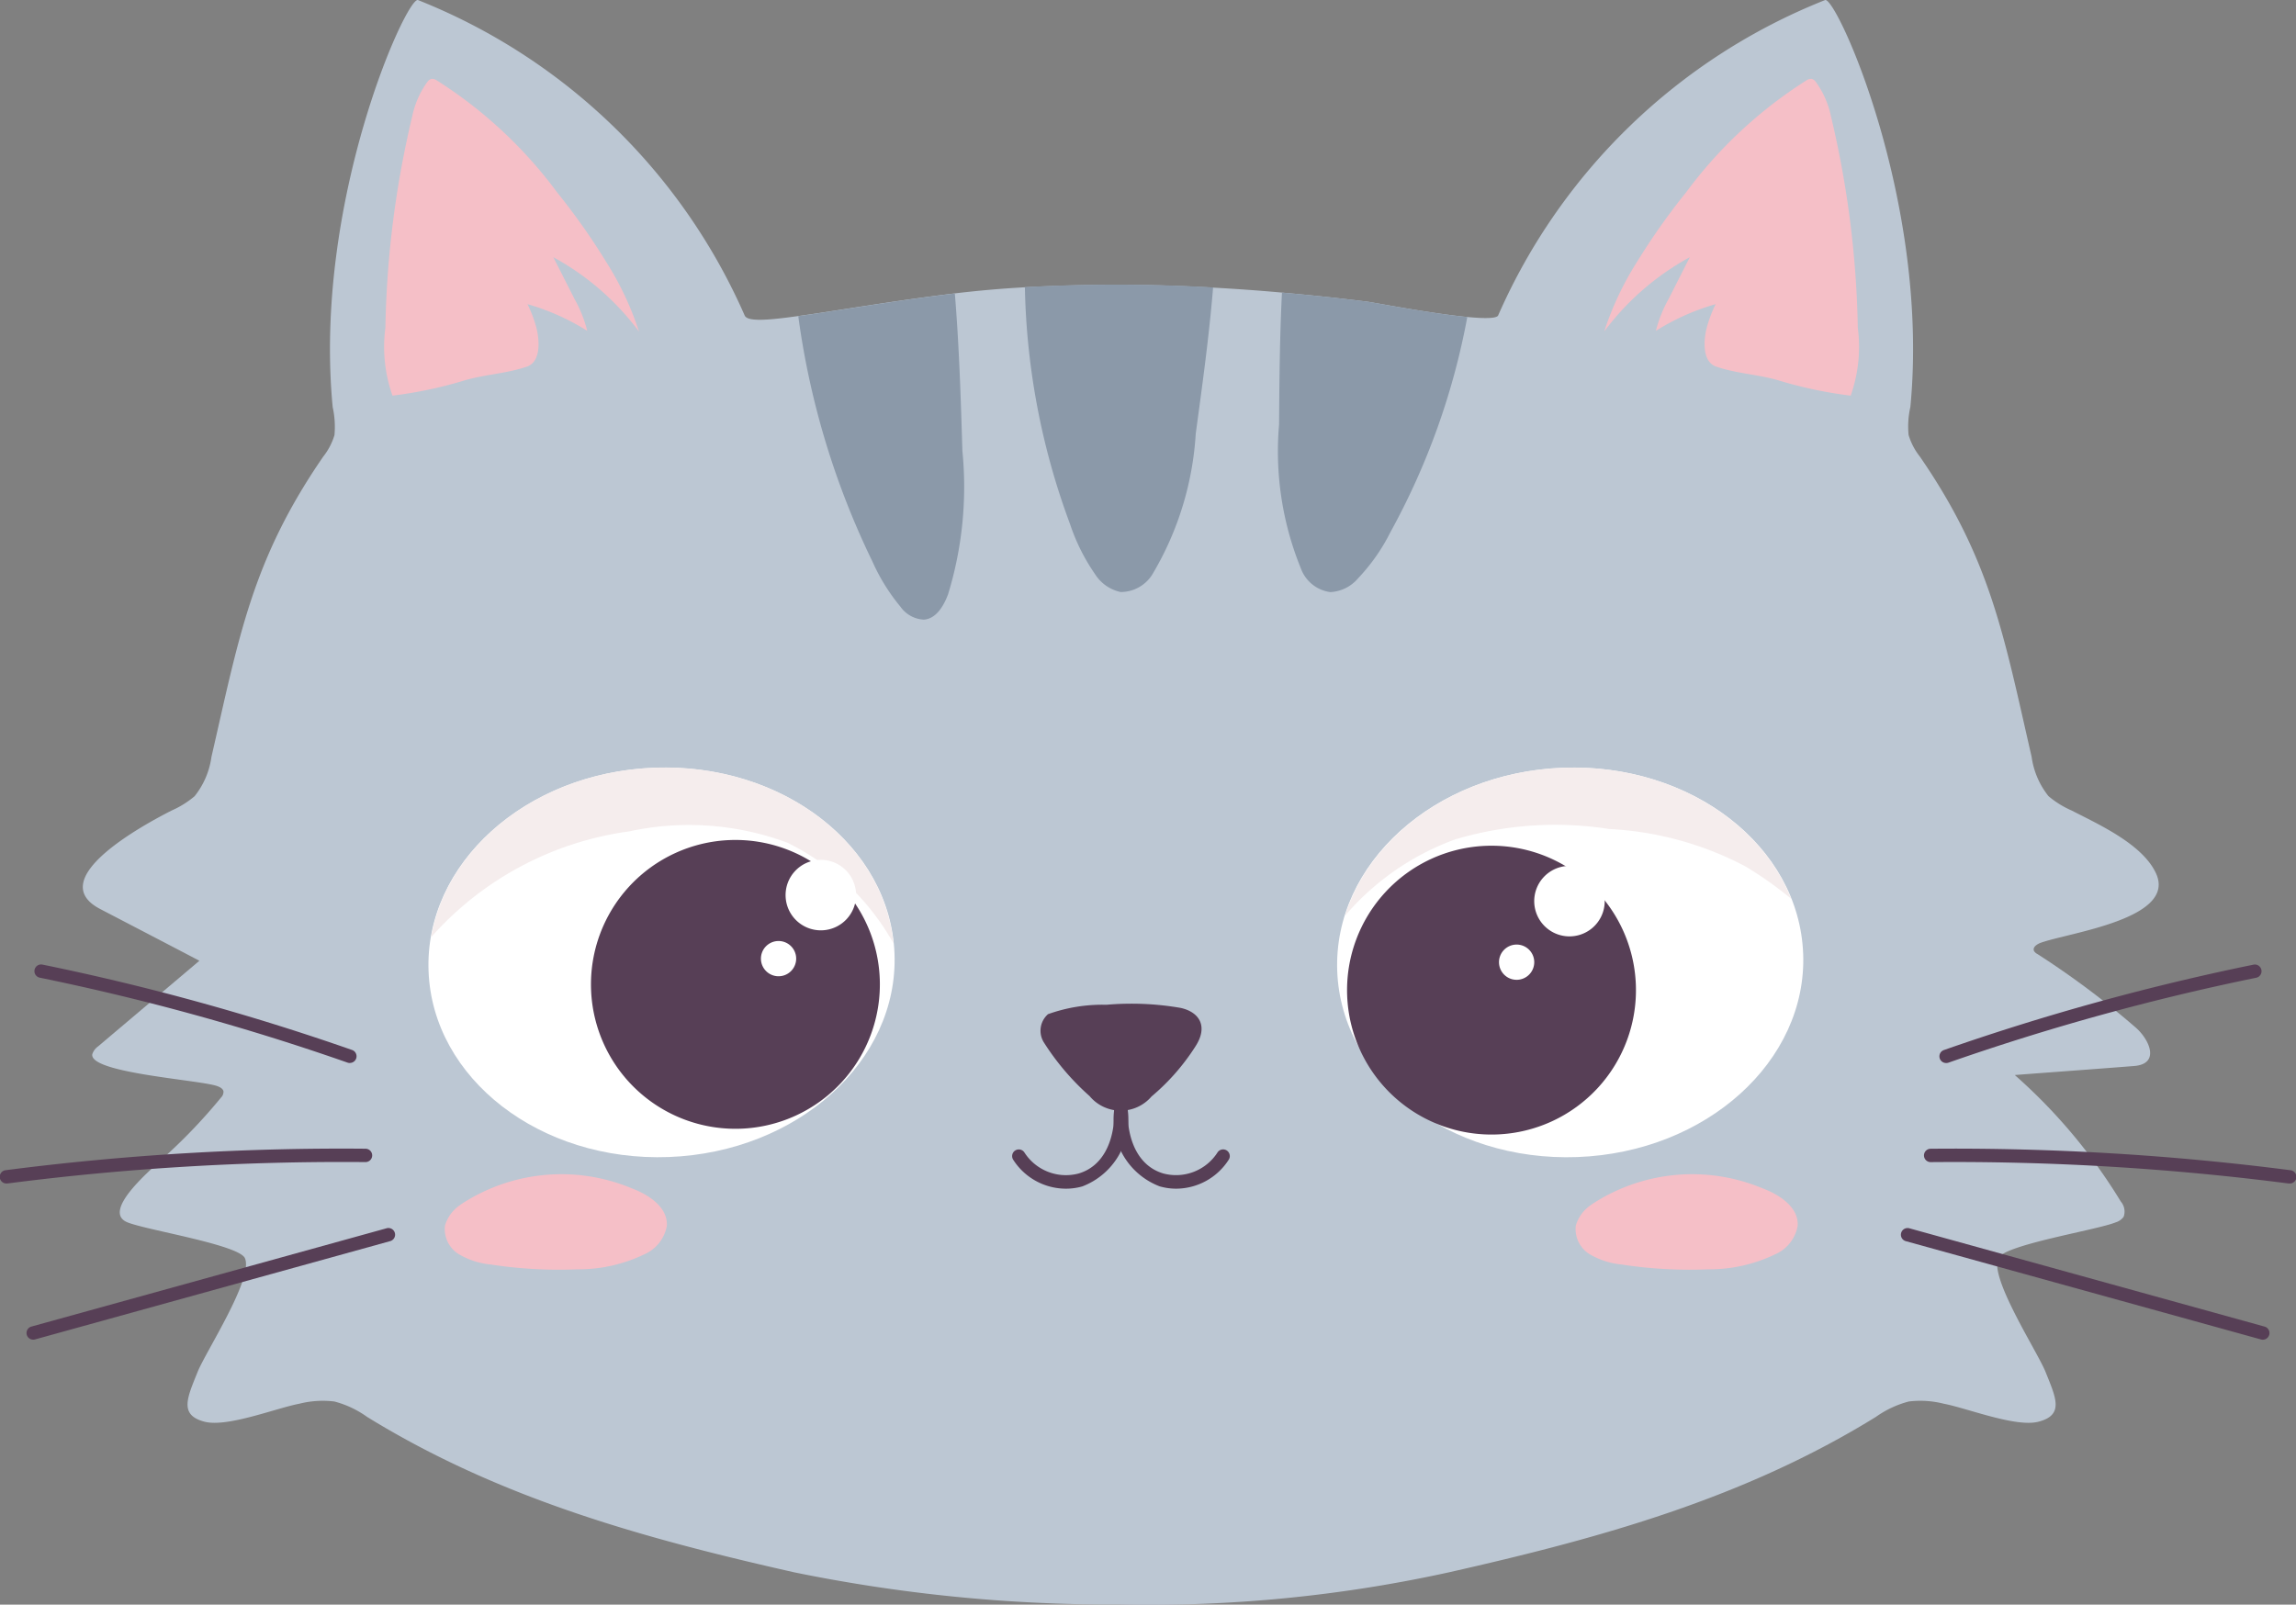
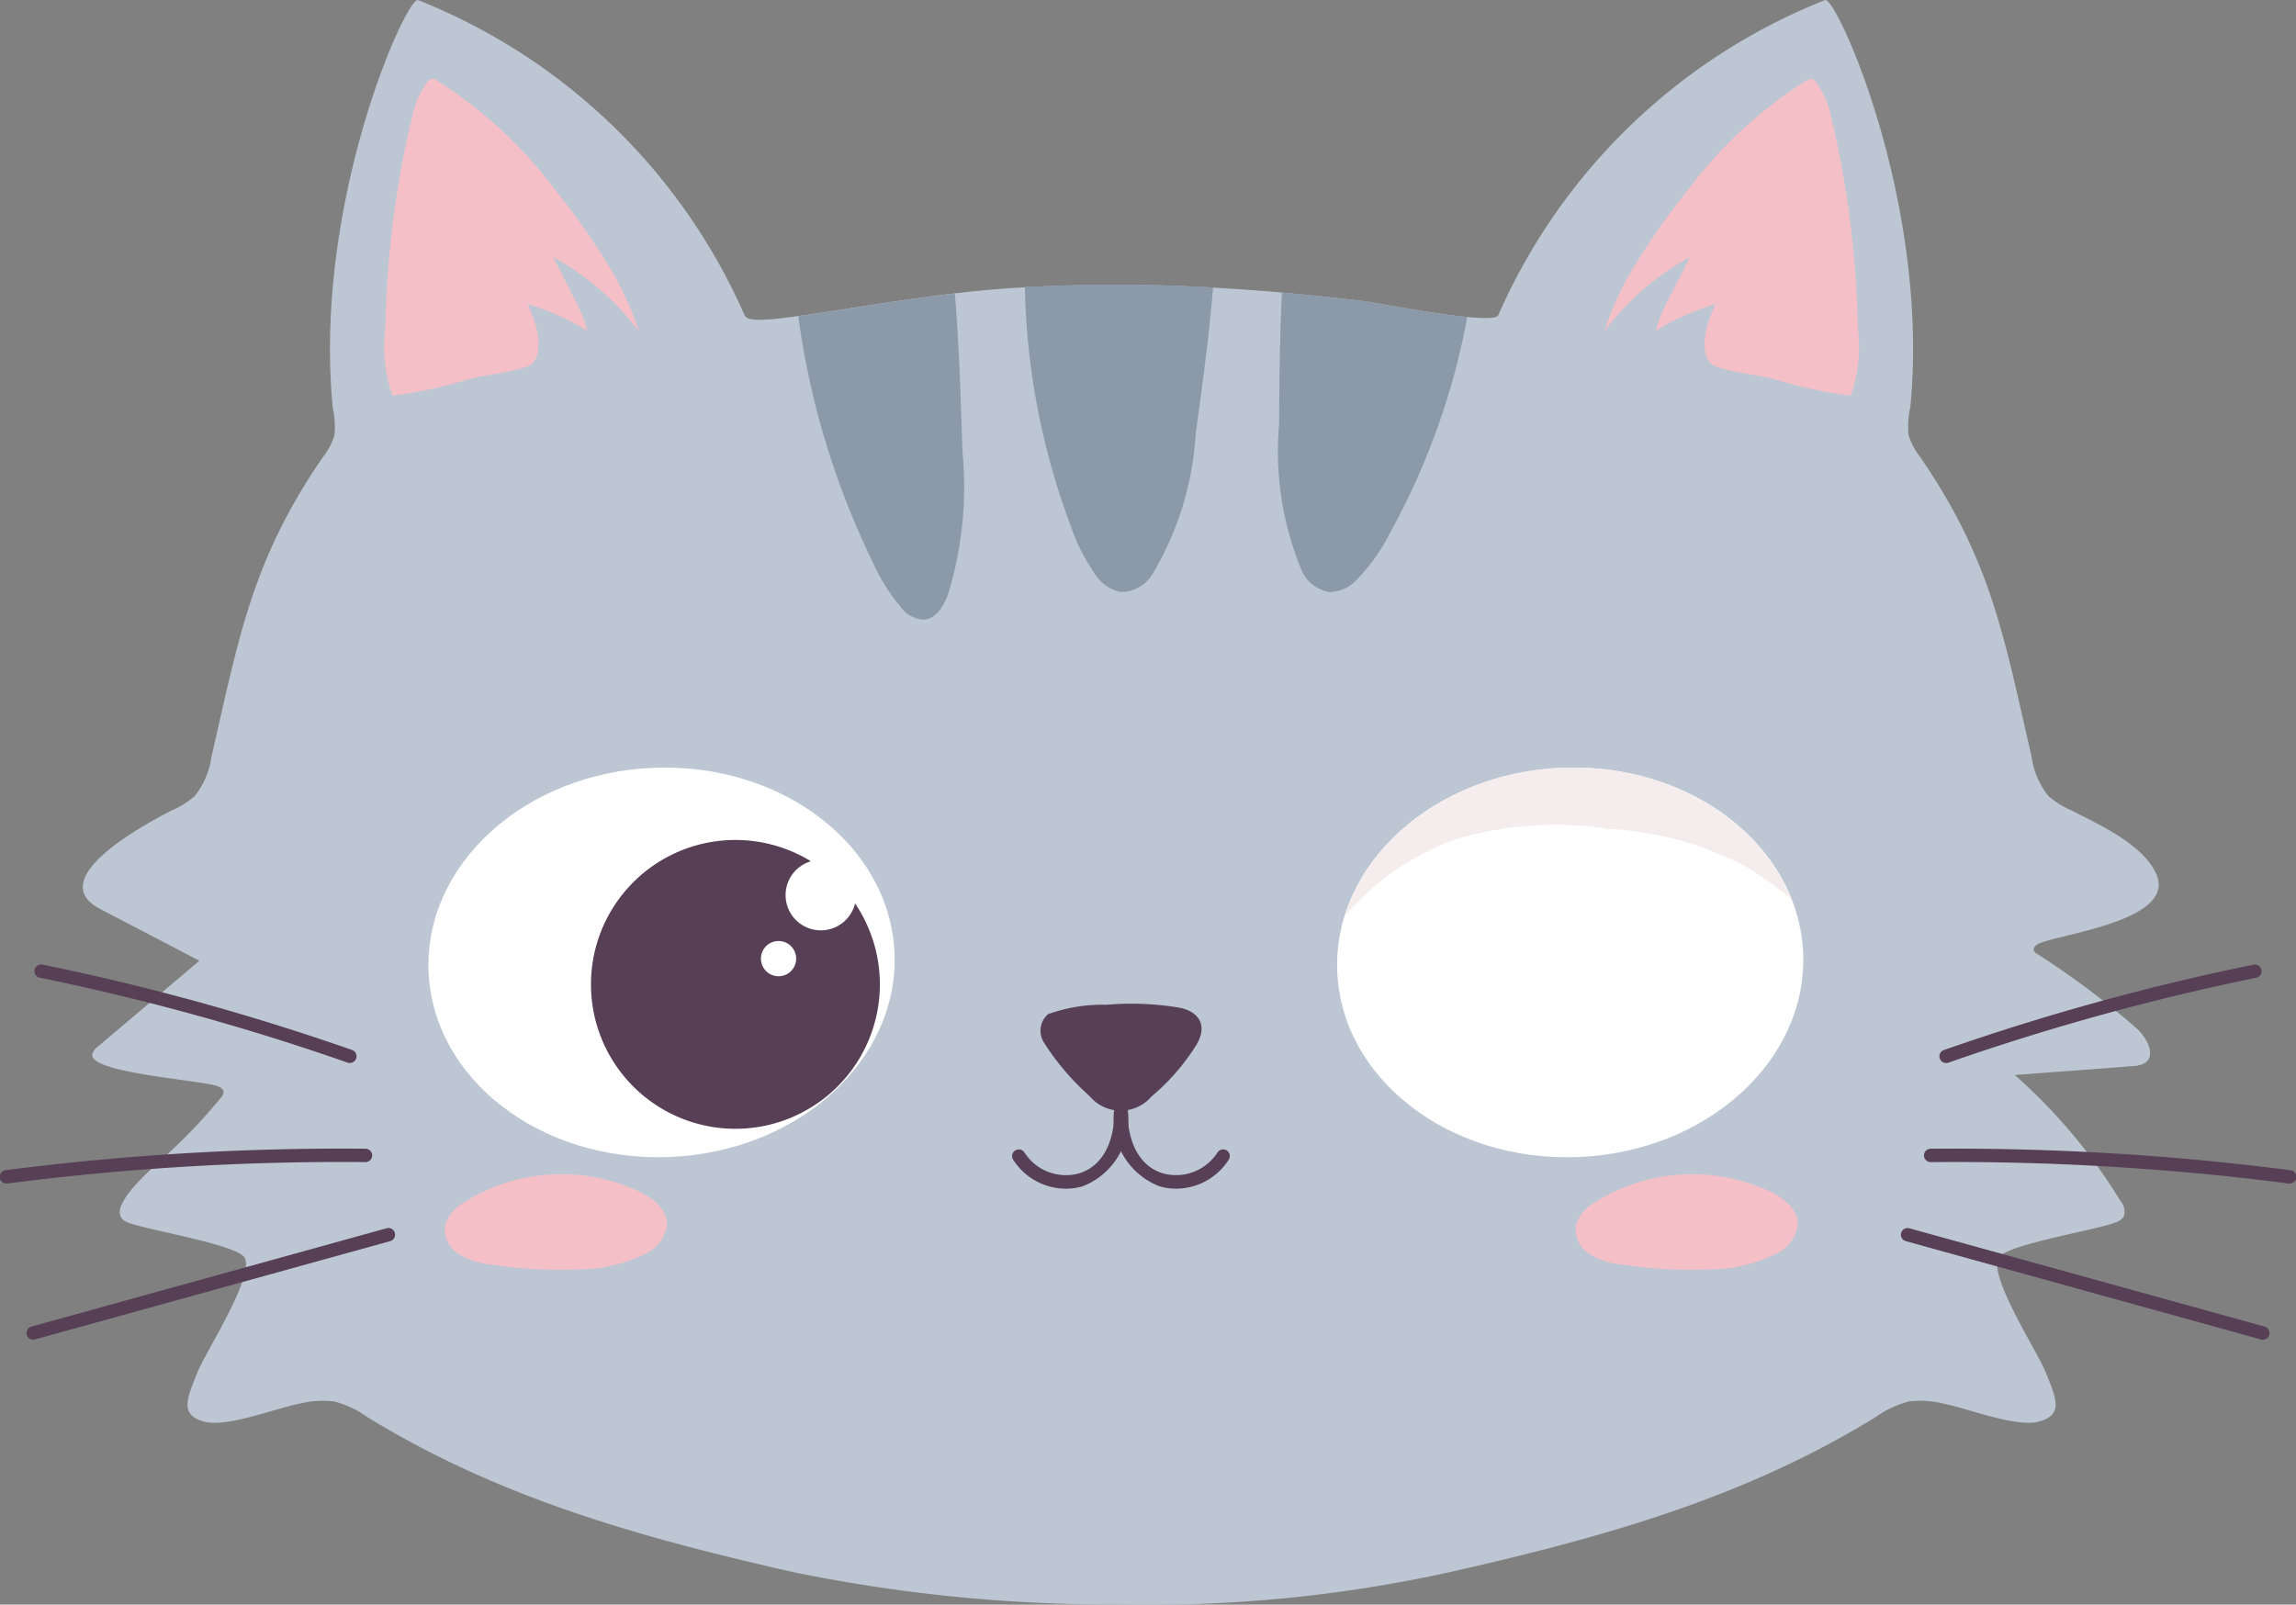
<svg xmlns="http://www.w3.org/2000/svg" id="グループ_26" data-name="グループ 26" width="72.958" height="51" viewBox="0 0 72.958 51">
  <rect x="0" y="0" width="72.958" height="51" fill="#808080" stroke="none" />
  <defs>
    <clipPath id="clip-path">
      <rect id="長方形_33" data-name="長方形 33" width="72.958" height="51" fill="none" />
    </clipPath>
    <clipPath id="clip-path-3">
      <rect id="長方形_30" data-name="長方形 30" width="14.172" height="4.711" fill="none" />
    </clipPath>
    <clipPath id="clip-path-4">
-       <rect id="長方形_31" data-name="長方形 31" width="14.695" height="5.589" fill="none" />
-     </clipPath>
+       </clipPath>
  </defs>
  <g id="グループ_25" data-name="グループ 25" clip-path="url(#clip-path)">
    <g id="グループ_24" data-name="グループ 24" transform="translate(0 0)">
      <g id="グループ_23" data-name="グループ 23" clip-path="url(#clip-path)">
        <path id="パス_1" data-name="パス 1" d="M120.365,30.212a.254.254,0,0,0,.112.107,27.33,27.33,0,0,1,3.1,2.316c.449.372.832,1.183-.036,1.245-1.26.1-2.521.189-3.781.286a17.441,17.441,0,0,1,3.368,4.019.492.492,0,0,1,.092.485.487.487,0,0,1-.255.179c-.6.245-3.531.709-3.73,1.137-.286.633,1.25,2.979,1.505,3.622.322.806.6,1.362-.225,1.576-.719.189-2.261-.428-3.011-.571a3.039,3.039,0,0,0-1.112-.071,3.212,3.212,0,0,0-1.046.49c-4.21,2.6-8.777,3.856-13.559,4.938a44.417,44.417,0,0,1-10.466,1.025,50.416,50.416,0,0,1-10.354-1.025c-4.781-1.081-9.349-2.341-13.564-4.938a3.139,3.139,0,0,0-1.041-.49,3.039,3.039,0,0,0-1.112.071c-.75.143-2.291.76-3.016.571-.816-.214-.541-.77-.219-1.576.255-.643,1.791-2.989,1.505-3.622-.2-.428-3.133-.893-3.73-1.137-.847-.342.74-1.668,1.072-1.989a17.449,17.449,0,0,0,1.9-1.979.257.257,0,0,0,.077-.2c-.02-.082-.107-.128-.184-.158-.51-.2-4.072-.413-3.985-1.015a.49.49,0,0,1,.189-.255c1.072-.908,2.143-1.811,3.215-2.719-1.051-.551-2.108-1.1-3.159-1.648-1.8-.944,1.357-2.658,2.276-3.127a2.974,2.974,0,0,0,.73-.454,2.559,2.559,0,0,0,.536-1.25c.878-3.815,1.286-6.254,3.552-9.544a2.043,2.043,0,0,0,.357-.684,2.9,2.9,0,0,0-.056-.888C65.682,6.412,68.668-.133,69.02,0A18.984,18.984,0,0,1,79.4,10.023c.082.2.689.163,1.7.02,1.133-.153,2.771-.444,4.72-.689l.255-.031c.735-.087,1.475-.153,2.225-.194a53.186,53.186,0,0,1,5.981.01c.735.041,1.465.092,2.189.158.929.082,1.842.179,2.735.291.214.031,2,.372,3.154.485.541.051.944.051.985-.051A18.984,18.984,0,0,1,113.732,0c.352-.133,3.337,6.412,2.71,12.936a2.752,2.752,0,0,0-.056.888,2.043,2.043,0,0,0,.357.684c2.266,3.29,2.674,5.728,3.552,9.544a2.559,2.559,0,0,0,.536,1.25,2.974,2.974,0,0,0,.73.454c.862.444,2.24,1.061,2.679,1.984.7,1.464-2.771,1.9-3.659,2.224-.112.041-.255.133-.214.25" transform="translate(-55.738 0.002)" fill="#bcc7d3" />
        <path id="パス_2" data-name="パス 2" d="M714.956,781.072a1.991,1.991,0,0,1-1.669-.921.212.212,0,0,1,.358-.228,1.566,1.566,0,0,0,1.72.667c.724-.211,1.14-.94,1.14-2a.212.212,0,0,1,.425,0A2.277,2.277,0,0,1,715.484,781,1.885,1.885,0,0,1,714.956,781.072Z" transform="translate(-681.092 -743.292)" fill="#573f56" />
        <path id="パス_3" data-name="パス 3" d="M787.072,781.072a1.884,1.884,0,0,1-.528-.075,2.277,2.277,0,0,1-1.445-2.408.212.212,0,0,1,.425,0c0,1.06.415,1.789,1.14,2a1.566,1.566,0,0,0,1.72-.667.212.212,0,0,1,.358.228A1.992,1.992,0,0,1,787.072,781.072Z" transform="translate(-749.697 -743.292)" fill="#573f56" />
        <path id="パス_4" data-name="パス 4" d="M733.64,708.116a5.133,5.133,0,0,1,1.86-.3,9.169,9.169,0,0,1,2.36.1c.593.132.885.585.464,1.23a6.965,6.965,0,0,1-1.391,1.585,1.288,1.288,0,0,1-1.968-.013,8.019,8.019,0,0,1-1.455-1.709.7.7,0,0,1,.129-.89" transform="translate(-700.342 -675.881)" fill="#573f56" />
        <path id="パス_5" data-name="パス 5" d="M957.078,547.151c.129,3.416-3.081,6.311-7.17,6.465s-7.507-2.491-7.636-5.908,3.081-6.311,7.169-6.465,7.507,2.491,7.636,5.908" transform="translate(-899.78 -516.841)" fill="#fff" />
-         <path id="パス_6" data-name="パス 6" d="M958.426,600.763a4.59,4.59,0,1,1-4.759-4.412,4.589,4.589,0,0,1,4.759,4.412" transform="translate(-906.445 -569.468)" fill="#573f56" />
        <g id="グループ_19" data-name="グループ 19" transform="translate(42.741 24.396)" style="mix-blend-mode: multiply;isolation: isolate">
          <g id="グループ_18" data-name="グループ 18">
            <g id="グループ_17" data-name="グループ 17" clip-path="url(#clip-path-3)">
              <path id="パス_7" data-name="パス 7" d="M951.417,543.5a11.121,11.121,0,0,1,4.836-.312,10.362,10.362,0,0,1,4.319,1.185,12.084,12.084,0,0,1,1.457,1.029c-1-2.523-3.9-4.286-7.251-4.16s-6.113,2.108-6.922,4.7a8.369,8.369,0,0,1,3.561-2.446" transform="translate(-947.856 -541.235)" fill="#f5eded" />
            </g>
          </g>
        </g>
        <path id="パス_8" data-name="パス 8" d="M1083.413,611.681a1.12,1.12,0,1,1-1.161-1.077,1.119,1.119,0,0,1,1.161,1.077" transform="translate(-1032.422 -583.082)" fill="#fff" />
        <path id="パス_9" data-name="パス 9" d="M1057.458,666.579a.56.56,0,1,1-.581-.538.56.56,0,0,1,.581.538" transform="translate(-1008.706 -636.019)" fill="#fff" />
        <path id="パス_10" data-name="パス 10" d="M301.916,547.707c.129,3.417,3.548,6.062,7.636,5.907s7.3-3.049,7.17-6.465-3.548-6.062-7.636-5.907-7.3,3.049-7.17,6.465" transform="translate(-288.298 -516.84)" fill="#fff" />
        <path id="パス_11" data-name="パス 11" d="M416.448,597.055a4.59,4.59,0,1,0,4.414-4.758,4.589,4.589,0,0,0-4.414,4.758" transform="translate(-397.666 -565.597)" fill="#573f56" />
        <g id="グループ_22" data-name="グループ 22" transform="translate(13.696 24.396)" style="mix-blend-mode: multiply;isolation: isolate">
          <g id="グループ_21" data-name="グループ 21">
            <g id="グループ_20" data-name="グループ 20" clip-path="url(#clip-path-4)">
              <path id="パス_12" data-name="パス 12" d="M310.02,543.266a8.963,8.963,0,0,1,5.043.356,7.808,7.808,0,0,1,3.371,3.2c-.327-3.257-3.647-5.732-7.6-5.583-3.649.137-6.59,2.459-7.091,5.385a10.25,10.25,0,0,1,6.281-3.36" transform="translate(-303.739 -541.234)" fill="#f5eded" />
            </g>
          </g>
        </g>
        <path id="パス_13" data-name="パス 13" d="M537.323,664.073a.56.56,0,1,1-.581-.538.56.56,0,0,1,.581.538" transform="translate(-512.024 -633.626)" fill="#fff" />
        <path id="パス_14" data-name="パス 14" d="M555.845,607.429a1.12,1.12,0,1,1-1.161-1.077,1.119,1.119,0,0,1,1.161,1.077" transform="translate(-528.643 -579.022)" fill="#fff" />
        <path id="パス_15" data-name="パス 15" d="M567.272,216.5c-.138.362-.378.755-.76.78a.966.966,0,0,1-.745-.413,6.175,6.175,0,0,1-.888-1.433,25.676,25.676,0,0,1-2.357-7.8c1.133-.153,2.771-.444,4.72-.689l.255-.031c.138,1.663.189,3.331.24,5a11.656,11.656,0,0,1-.464,4.591" transform="translate(-537.156 -197.586)" fill="#8b99a9" />
        <path id="パス_16" data-name="パス 16" d="M728.182,200.938c-.127,1.551-.342,3.1-.551,4.642A9.886,9.886,0,0,1,726.283,210a1.183,1.183,0,0,1-1.041.612,1.277,1.277,0,0,1-.806-.561,6.251,6.251,0,0,1-.8-1.6,22.784,22.784,0,0,1-1.434-7.529,53.188,53.188,0,0,1,5.981.01" transform="translate(-689.635 -191.796)" fill="#8b99a9" />
        <path id="パス_17" data-name="パス 17" d="M907.248,207.121a22.763,22.763,0,0,1-2.444,6.84,6.069,6.069,0,0,1-1.026,1.464,1.234,1.234,0,0,1-.883.439,1.157,1.157,0,0,1-.934-.75,9.855,9.855,0,0,1-.694-4.576c.01-1.4.021-2.8.092-4.193q1.393.122,2.735.291c.214.031,2,.372,3.154.485" transform="translate(-860.623 -197.045)" fill="#8b99a9" />
        <path id="パス_18" data-name="パス 18" d="M1110.678,829.4a1.191,1.191,0,0,0-.482.655.935.935,0,0,0,.441.909,2.444,2.444,0,0,0,1.011.327,14.225,14.225,0,0,0,2.743.154,4.837,4.837,0,0,0,2.143-.479,1.223,1.223,0,0,0,.711-.9c.043-.588-.571-.995-1.125-1.2a5.792,5.792,0,0,0-5.443.531" transform="translate(-1060.123 -791.101)" fill="#f5bfc7" />
        <path id="パス_19" data-name="パス 19" d="M313.782,829.4a1.193,1.193,0,0,0-.482.655.935.935,0,0,0,.441.909,2.443,2.443,0,0,0,1.011.327,14.23,14.23,0,0,0,2.743.154,4.837,4.837,0,0,0,2.143-.479,1.223,1.223,0,0,0,.711-.9c.042-.588-.571-.995-1.124-1.2a5.792,5.792,0,0,0-5.443.531" transform="translate(-299.16 -791.101)" fill="#f5bfc7" />
        <path id="パス_20" data-name="パス 20" d="M1367,683.286a.212.212,0,0,1-.07-.413,75.928,75.928,0,0,1,9.836-2.713.212.212,0,0,1,.085.416,75.458,75.458,0,0,0-9.781,2.7A.213.213,0,0,1,1367,683.286Z" transform="translate(-1305.158 -649.5)" fill="#573f56" />
        <path id="パス_21" data-name="パス 21" d="M1367.371,811.032l-.027,0a83,83,0,0,0-11.371-.679.212.212,0,1,1,0-.425,83.407,83.407,0,0,1,11.429.682.212.212,0,0,1-.027.423Z" transform="translate(-1294.624 -773.417)" fill="#573f56" />
        <path id="パス_22" data-name="パス 22" d="M1351.063,869.485a.209.209,0,0,1-.057-.008l-11.285-3.124a.212.212,0,1,1,.113-.409l11.285,3.124a.212.212,0,0,1-.057.417Z" transform="translate(-1279.162 -826.905)" fill="#573f56" />
        <path id="パス_23" data-name="パス 23" d="M34.276,683.286a.212.212,0,0,1-.07-.012,75.461,75.461,0,0,0-9.781-2.7.212.212,0,1,1,.085-.416,75.922,75.922,0,0,1,9.836,2.713.212.212,0,0,1-.07.413Z" transform="translate(-23.161 -649.5)" fill="#573f56" />
        <path id="パス_24" data-name="パス 24" d="M.212,811.032a.212.212,0,0,1-.027-.423,83.412,83.412,0,0,1,11.429-.682.212.212,0,0,1,0,.425,83.006,83.006,0,0,0-11.371.679Z" transform="translate(0 -773.417)" fill="#573f56" />
        <path id="パス_25" data-name="パス 25" d="M18.957,869.484a.212.212,0,0,1-.057-.417l11.285-3.124a.212.212,0,1,1,.113.409l-11.285,3.124A.212.212,0,0,1,18.957,869.484Z" transform="translate(-17.899 -826.905)" fill="#573f56" />
        <path id="パス_26" data-name="パス 26" d="M1130.431,63.608a9.8,9.8,0,0,1,1.052-2.229,21.087,21.087,0,0,1,1.549-2.194,14.2,14.2,0,0,1,3.83-3.564.251.251,0,0,1,.164-.046.237.237,0,0,1,.126.09,2.828,2.828,0,0,1,.484,1.091,31.3,31.3,0,0,1,.855,6.732,4.631,4.631,0,0,1-.227,2.155,13.548,13.548,0,0,1-2.222-.464c-.663-.209-1.379-.229-2.049-.458-.462-.158-.4-.865-.3-1.244a3.96,3.96,0,0,1,.281-.742,7.353,7.353,0,0,0-1.9.849,4.183,4.183,0,0,1,.41-1.023l.668-1.318a8.4,8.4,0,0,0-2.721,2.363" transform="translate(-1079.457 -53.068)" fill="#f5bfc7" />
        <path id="パス_27" data-name="パス 27" d="M279.128,63.608a9.791,9.791,0,0,0-1.052-2.229,21.037,21.037,0,0,0-1.549-2.194,14.2,14.2,0,0,0-3.83-3.564.252.252,0,0,0-.164-.046.235.235,0,0,0-.126.09,2.825,2.825,0,0,0-.484,1.091,31.27,31.27,0,0,0-.855,6.732,4.633,4.633,0,0,0,.226,2.155,13.531,13.531,0,0,0,2.221-.464c.663-.209,1.379-.229,2.049-.458.462-.158.4-.865.3-1.244a3.976,3.976,0,0,0-.281-.742,7.359,7.359,0,0,1,1.9.849,4.194,4.194,0,0,0-.41-1.023l-.668-1.318a8.4,8.4,0,0,1,2.721,2.363" transform="translate(-258.822 -53.068)" fill="#f5bfc7" />
      </g>
    </g>
  </g>
</svg>